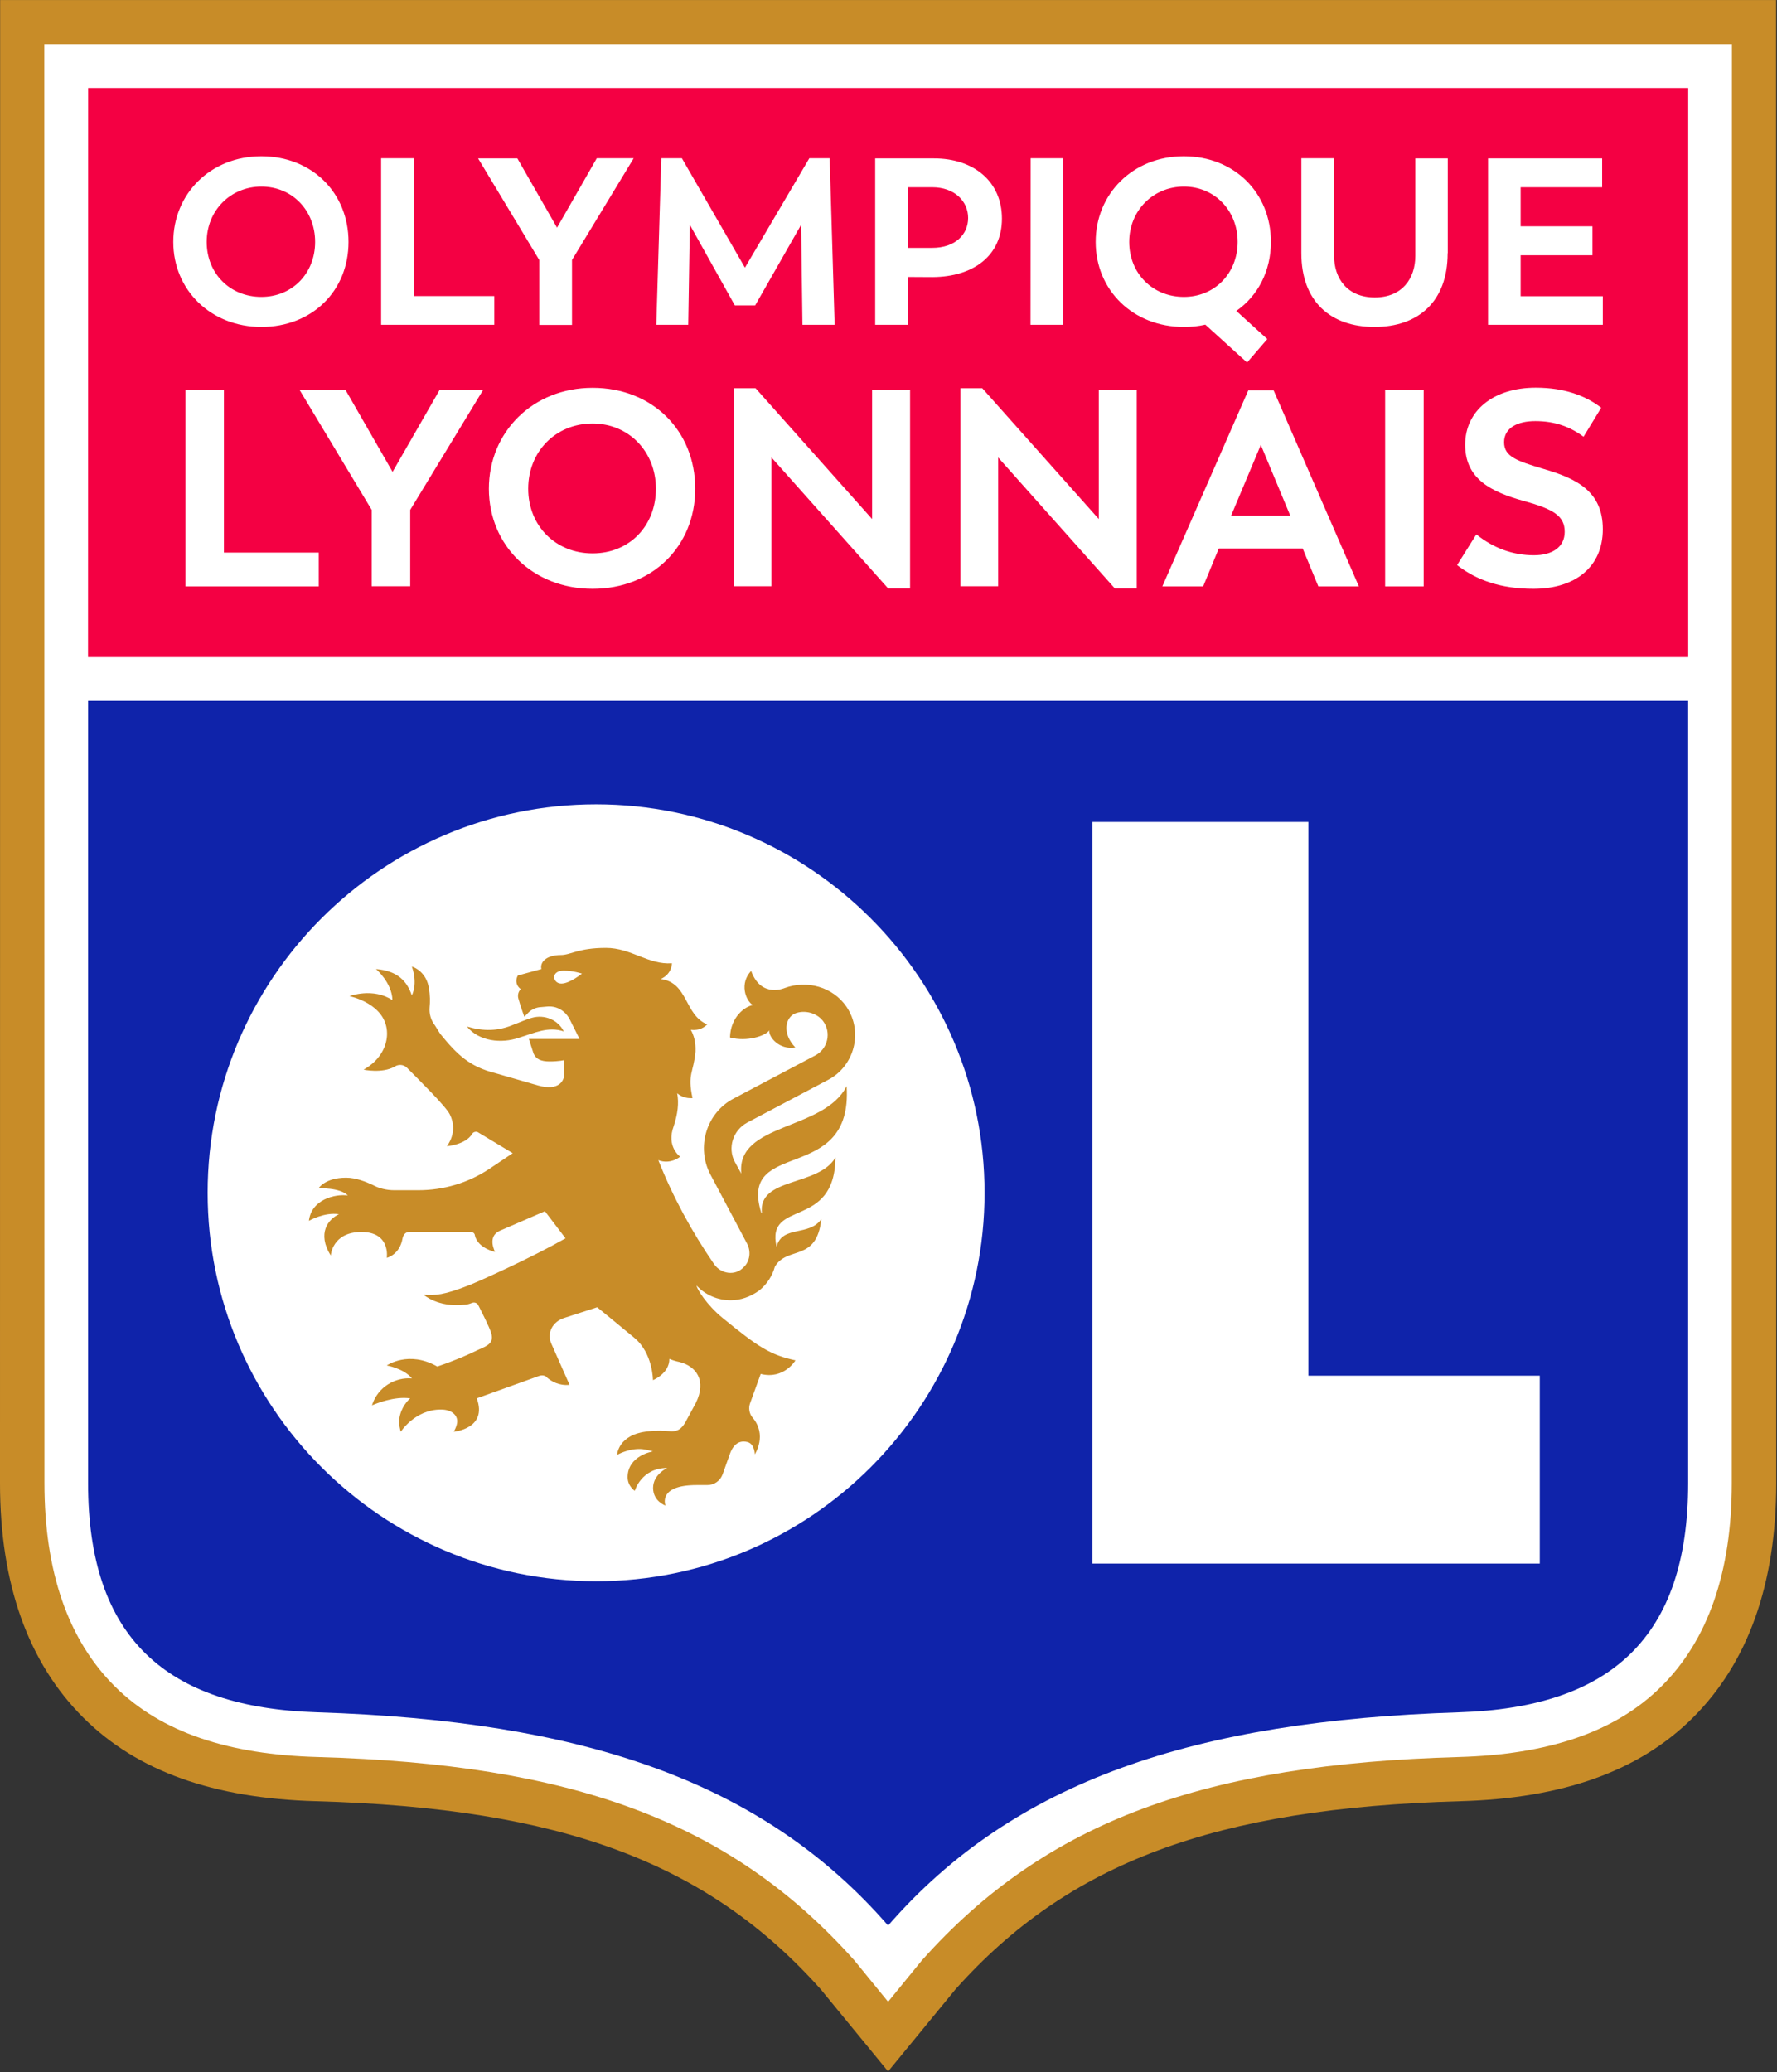
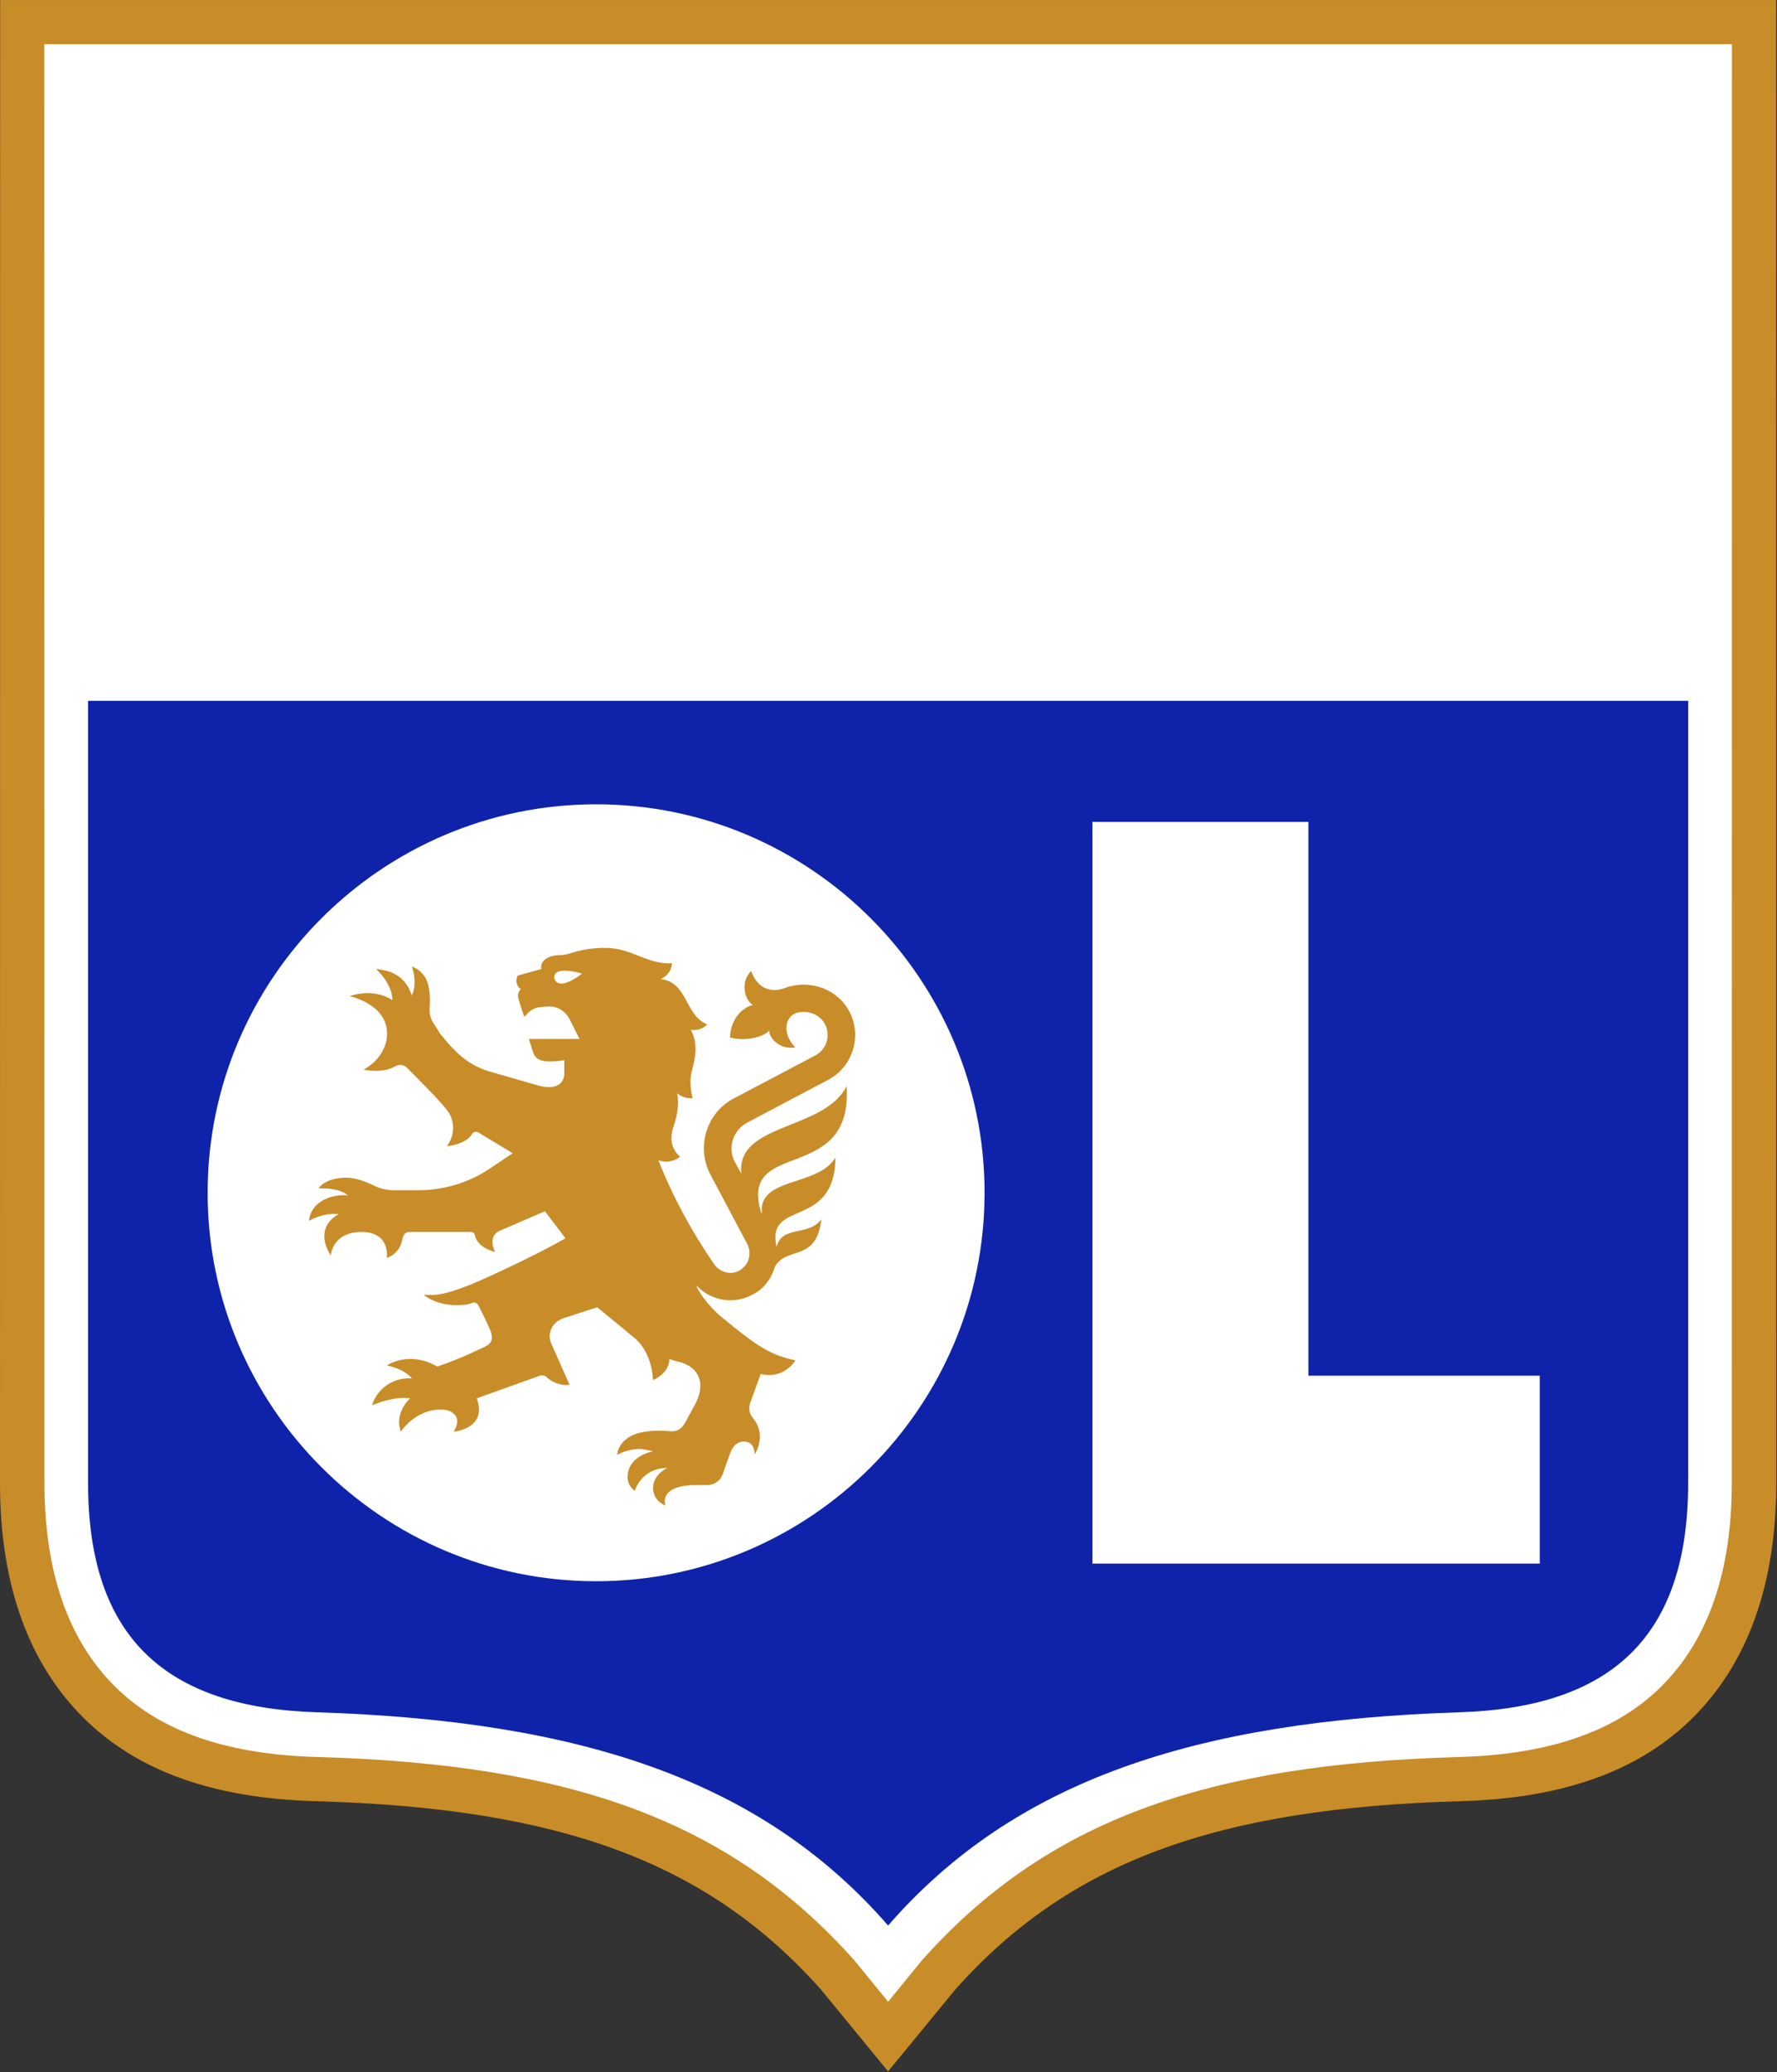
<svg xmlns="http://www.w3.org/2000/svg" height="341.494" viewBox="0 0 686.018 800" width="292.831">
  <rect x="0" y="0" width="686.018" height="800" fill="#333333" stroke="none" />
  <g transform="translate(.026) scale(.52)">
    <g>
      <path d="m.05 0-.1 1101.1c0 74.7 20.9 133.401 62.1 174.301 39.7 39.4 96.1 59.699 172.4 61.799 182.2 5.1 290.801 45.502 374.801 139.602l50.049 61 50.051-61c84-94.1 192.599-134.502 374.799-139.602 76.3-2.1 132.7-22.399 172.4-61.799 41.2-40.9 62.1-99.601 62.1-174.301l-.1-1101.1z" fill="#c88c28" />
      <path d="m32.85 32.801.1 1068.299c0 65.7 17.6 116.5 52.4 151 34.5 34.3 85.099 50.501 150.199 52.301 187.7 5.3 306.001 46.9 398.801 151.1l24.949 30.6 24.951-30.6c92.8-104.2 211.099-145.8 398.799-151.1 65.1-1.8 115.701-18.001 150.201-52.301 34.8-34.5 52.398-85.3 52.398-151l.102-1068.299z" fill="#fff" />
    </g>
    <g>
-       <path d="m1253.3 65.3h-1187.9l-.1 422.5h1188z" fill="#f40043" />
      <g fill="#fff" transform="translate(-.1)">
        <path d="M1190.1 241.1h-85.3v-123.5h84.7v21.4h-60.5v29h53.3v21.5h-53.3v30.4h61v21.2zM1138.5 437.1c-24.2 0-42.2-6.4-56.7-17.6l14.3-22.8c13.1 10.5 27.5 15.5 42.8 15.5 13 0 22.8-5.6 22.8-17.4s-8.3-16.8-30-22.8c-24.6-6.8-43.9-16.4-43.9-41.8s21.1-42.4 52.4-42.4c21.3 0 37.2 6 48.6 14.9l-13.1 21.5c-9.9-7.3-21.1-11.6-35.8-11.6-13.2 0-23.2 5-23.2 15.7s9.5 13.9 29.6 19.9c24.6 7.2 43.7 16.8 43.7 44.7s-20.4 44.2-51.5 44.2M1074.8 188c0 35.7-21.6 54.7-54.3 54.7s-54.3-19-54.3-54.7v-70.5h24.3v72.5c0 16.7 9.8 30.8 30.2 30.8s30.1-14.1 30.1-30.8v-72.4h24.1v70.4zM1057 435.3h-28.6v-145.6h28.6zM926.801 289.801l-63.801 145.5h30.301l11.6-28.102h62.299l11.602 28.102h30.1l-63.301-145.5zm9.299 40.5 21.9 52.6h-44zM844 436.9h-16.2l-86.7-97.3v95.6h-28v-147h16.2l86.5 97.1v-95.6h28.2zM649.801 117.6v123.5h24.199v-35.5l18.4.1c30.6-.2 51.5-16.098 51.5-43.398s-20.6-44.701-50.5-44.701zm24.199 21.4h18.1c16.9 0 26.701 10.601 26.701 22.801s-9.501 22.199-26.701 22.199h-18.1zM675.7 436.9h-16.2l-86.7-97.3v95.6h-28v-147h16.2l86.5 97.1v-95.6h28.2zM440 287.9c-44.5 0-77 32.9-77 74.9s32.5 74.299 77 74.299c44.1 0 76.199-31.299 76.199-74.299s-31.699-74.9-76.199-74.9zm0 26.5c26.9 0 47 20.9 47 48.4s-19.5 48-47 48-47.801-20.5-47.801-48 20.301-48.4 47.801-48.4zM304.6 378.5v56.7h-28.6v-56.7l-53.4-88.8h34.1l34.8 60.6 34.8-60.6h32.3zM236.7 435.3h-99v-145.6h28.6v120.5h70.4zM194.1 116c-37.8 0-65.4 27.9-65.4 63.6s27.9 63.1 65.4 63.1 64.701-26.6 64.701-63.1-27.201-63.6-64.701-63.6zm0 22.5c22.9 0 39.9 17.7 39.9 41.1s-17 40.801-39.9 40.801c-23.4 0-40.6-17.501-40.6-40.801s17.7-41.1 40.6-41.1zM283 117.5h24.2v102.3h59.8v21.3h-84zM384.1 117.5l29.5 51.5 29.5-51.5h27.4l-45.8 75.5v48.2h-24.3v-48.2l-45.4-75.4h29.1zM491 117.5h15.3l46.8 81.2 47.8-81.2h15.1l3.7 123.6h-23.9l-1-74.2-34.1 59.8h-15.1l-33.4-59.8-1.2 74.2h-23.7zM765.2 117.5h24.2v123.6h-24.3zM878.9 116c-37.8 0-65.4 27.9-65.4 63.6s27.6 63.1 65.4 63.1c5.6 0 10.9-.499 16-1.699l31 28.1 15-17.4-23-20.898c16-11.1 25.699-29.601 25.699-51.201 0-36.5-27.199-63.6-64.699-63.6zm.1 22.5c22.9 0 39.9 17.9 39.9 41.1s-17 40.801-39.9 40.801c-23.4 0-40.6-17.601-40.6-40.801s17.7-41.1 40.6-41.1z" />
      </g>
    </g>
    <g>
      <path d="m65.35 520.301v580.799c0 114.3 57.4 166.6 170 170.1 196.1 6.3 330.349 50.701 423.949 158.301 93.6-107.6 227.851-152.001 423.951-158.301 112.6-3.5 170-55.8 170-170.1v-580.799z" fill="#0f23aa" />
      <path d="M1143.1 1160.8h-332.1v-550.6h160.3v411.1h171.8zM442.5 1173.9c-159 0-288.4-129.4-288.4-288.4s129.4-288.4 288.4-288.4 288.4 129.4 288.4 288.4-129.4 288.4-288.4 288.4" fill="#fff" />
      <g fill="#c88c28">
-         <path d="m384.9 770.5c11.9-3.6 21.9-8.7 33.6-4.8-4.3-8.7-14.4-12.7-23.6-10.1-4.8 1.3-9.1 3.5-13 4.8-11.9 5.3-23.1 5.3-35.3 1.7 9 11.1 25.7 12.7 38.3 8.4" />
        <path d="m628.5 806.3c-16.6 33.2-82.1 27.1-78.2 65l-4.8-8.7c-5.6-10.5-1.3-23.6 9.2-29.2l60.2-31.8c19.2-10.1 26.2-35.4 13.5-54.2-10.1-14.8-29.3-20-45.9-13.9 0 0-17.5 7.8-24.9-12.7-8.7 9.2-4.3 21.8 1.3 25.4-5.6.8-16.6 8.6-17 24 12.7 3.5 26.6-1.3 29.2-5.3-.8 4.8 7.4 14.8 19.3 12.7-10.1-10.5-7.4-22.3 0-25.3 6.9-2.6 15.7-.5 20.5 5.6 6.6 8.7 3.5 21-5.8 25.7l-60.2 31.8c-20.5 10.5-28.4 36.3-17.4 56.8l27.1 51.1c3 5.6 2.2 13.1-2.6 17.5-6.1 6.5-16.6 5.2-21.9-2.3-16.5-24-30.5-49.7-41.4-77.2 9.2 3.5 16.2-2.6 16.2-2.6s-10.5-7.4-4.8-22.6c3-9.2 4-17.1 2.6-24.5 2.6 2.3 6.6 4 11.4 3.6-4-18 .8-18.8 2.2-34.5.3-7.1-1.3-12.3-3.5-16.2 3.8.4 8.3 0 12.2-4-17.1-7.1-14-31-34.5-33.7 7.8-3.5 8.3-10.4 8.3-11.7-17.5 1.3-30.2-11.4-49-11.4-20.5 0-26.1 5.3-33.5 5.3-10.5 0-15.7 5.2-14.4 10.4l-17.5 4.8c-2.6 4.8 0 8.7 2.2 10.1 0 0-3 2.6-1.8 7 1.3 4.9 4.4 13.5 4.4 13.5l3.5-3.5c1.8-1.7 4.3-3 7.4-3.5l5.6-.5c7.1-.8 13.5 2.6 17.1 9.2l7.4 14.8h-37.6s2.6 8.3 3.5 10.9c1.8 4 5.3 5.8 11.9 5.8 7 0 10.9-1 10.9-1v10.1c0 5.6-4.4 13-19.6 8.7l-31.9-9.2c-18.8-4.8-28-13.5-40.7-29.2l-3.8-6.1c-3.1-4-4.4-8.7-4-13.5.4-4 .4-9.1-.5-14-1.7-11.7-10.4-15.7-12.7-16.2.5 1.3 4.4 11.9 0 21.4-3.5-10.4-10.4-18.3-26.6-19.6 0 0 11.9 10.1 12.2 23.1-14.4-9.6-31.9-3-31.9-3s27.9 5.6 27.9 27.9c0 8.3-4.3 19.3-17.4 26.7 0 0 13.9 3 23.1-2.3 2.6-1.7 6.1-1.7 8.7.5 9.1 9.2 29.2 28.9 32.2 35 6.6 13.1-2.2 23.6-2.2 23.6s14-1 18.8-9.2c.8-1.3 2.6-1.8 4-1.3l26.1 15.7-17.6 11.8c-15.7 10.4-34 15.7-52.5 15.7h-17.8c-5.6 0-11.4-1.3-16.2-4-4.8-2.2-12.2-5.3-19.6-5.3-15.7 0-20.5 7.9-20.5 7.9s15.7-.8 21.8 5.3c-9.6-1.3-27.1 3-28.9 18.8 0 0 11.4-6.6 22.3-4.9-7.8 3.6-16.5 14-6.1 30.7 0 0 1-17.5 22.8-17.5s18.8 19.2 18.8 19.2 9.6-2.2 11.7-14.4c.5-2.6 2.2-4.8 4.8-4.8h45.9c1.8 0 3 1.3 3 2.6 2.3 9.6 15 12.2 15 12.2s-6.2-11.4 3.5-15.7l33.5-14.5 15.3 20.1c-25.3 14.4-61.1 30.5-70.8 34.5-20 7.9-25.8 7.9-34.5 7.4 0 0 10.5 9.6 30.2 7.4 1.8 0 3.5-.5 5.6-1.3 1.8-.8 4 0 4.8 1.8 3.1 6.1 7.9 15.7 9.2 19.6 3.1 8.3-2.6 10.4-8.7 13.1-8.3 4-17 7.9-31 12.7-21.3-12.2-37.5-.8-37.5-.8s12.6 2.2 18.7 9.6c-12.2-1-25.3 6.1-29.7 20 3.1-1.3 16.6-6.9 28.4-5.2-3.5 3-8.3 9.6-8.3 18.3.5 4.3 1.3 6.5 1.3 6.5s10.5-16.5 29.7-16.5c8.3 0 12.2 4.3 12.2 8.7 0 3.5-2.6 7.8-2.6 7.8s25.4-2.2 17.1-24.8l46.2-16.6c2.2-.8 4.8-.5 6.1 1.3 3.1 2.6 8.7 6.1 16.6 5.3l-13.5-30.5c-3.6-7.9.8-16.6 9.9-19.3l24.1-7.8s6.5 5.2 27.5 22.6c13.9 11.4 13.9 31.5 13.9 31.5s12.2-4.8 12.2-15.8c2.3 1 4.9 1.8 7.4 2.3 12.2 3 20.6 13.5 12.2 30.5l-7.8 14.4c-3.1 5.3-6.1 6.6-10.5 6.6-4.8-.5-10.9-.8-17 0-22.6 2.2-23.1 17.5-23.1 17.5s7.4-4.4 16.5-4.4c3.6 0 7.1 1 10.1 1.8 0 0-18.8 3-18.8 19.2 0 6.6 5.3 10.1 5.3 10.1s4.8-17 24.1-17c0 0-10.5 4.8-10.5 14.8s9.2 13.1 9.2 13.1-6.1-15.2 23.1-15.2h7.9c5.2 0 9.6-3.1 11.4-7.9l5.6-15.7c3.5-9.2 9.2-9.2 12.7-8.4 5.6 1.3 5.6 9.2 5.6 9.2s9.6-14.4-1.8-27.5c-2.2-2.6-3-6.9-1.7-10.4l7.9-21.8c17.4 4.3 25.8-10.1 25.8-10.1-18.5-4-27.5-9.7-54.1-31.5-11.8-9.6-19.3-21.8-19.3-24 6.6 7 15.7 10.9 25.3 10.9 7.4 0 14.8-2.6 21.4-7.4 5.8-4.8 9.6-10.9 11.4-17.5 9.2-15.7 31-3.1 34.5-35.3-9.2 13-29.2 4.3-33.2 20.5-8.3-35.8 43.2-12.2 43.7-66.3-12.7 21.8-57.7 14.4-54.6 41.4l-.5-.4c-17.4-56.1 68.2-19.9 63.4-94m-211.8-76.1c-6.5 0-8.3-9.6 1.8-9.6 7.1 0 13.5 2.2 13.5 2.2s-9.1 7.4-15.3 7.4" />
      </g>
    </g>
  </g>
</svg>